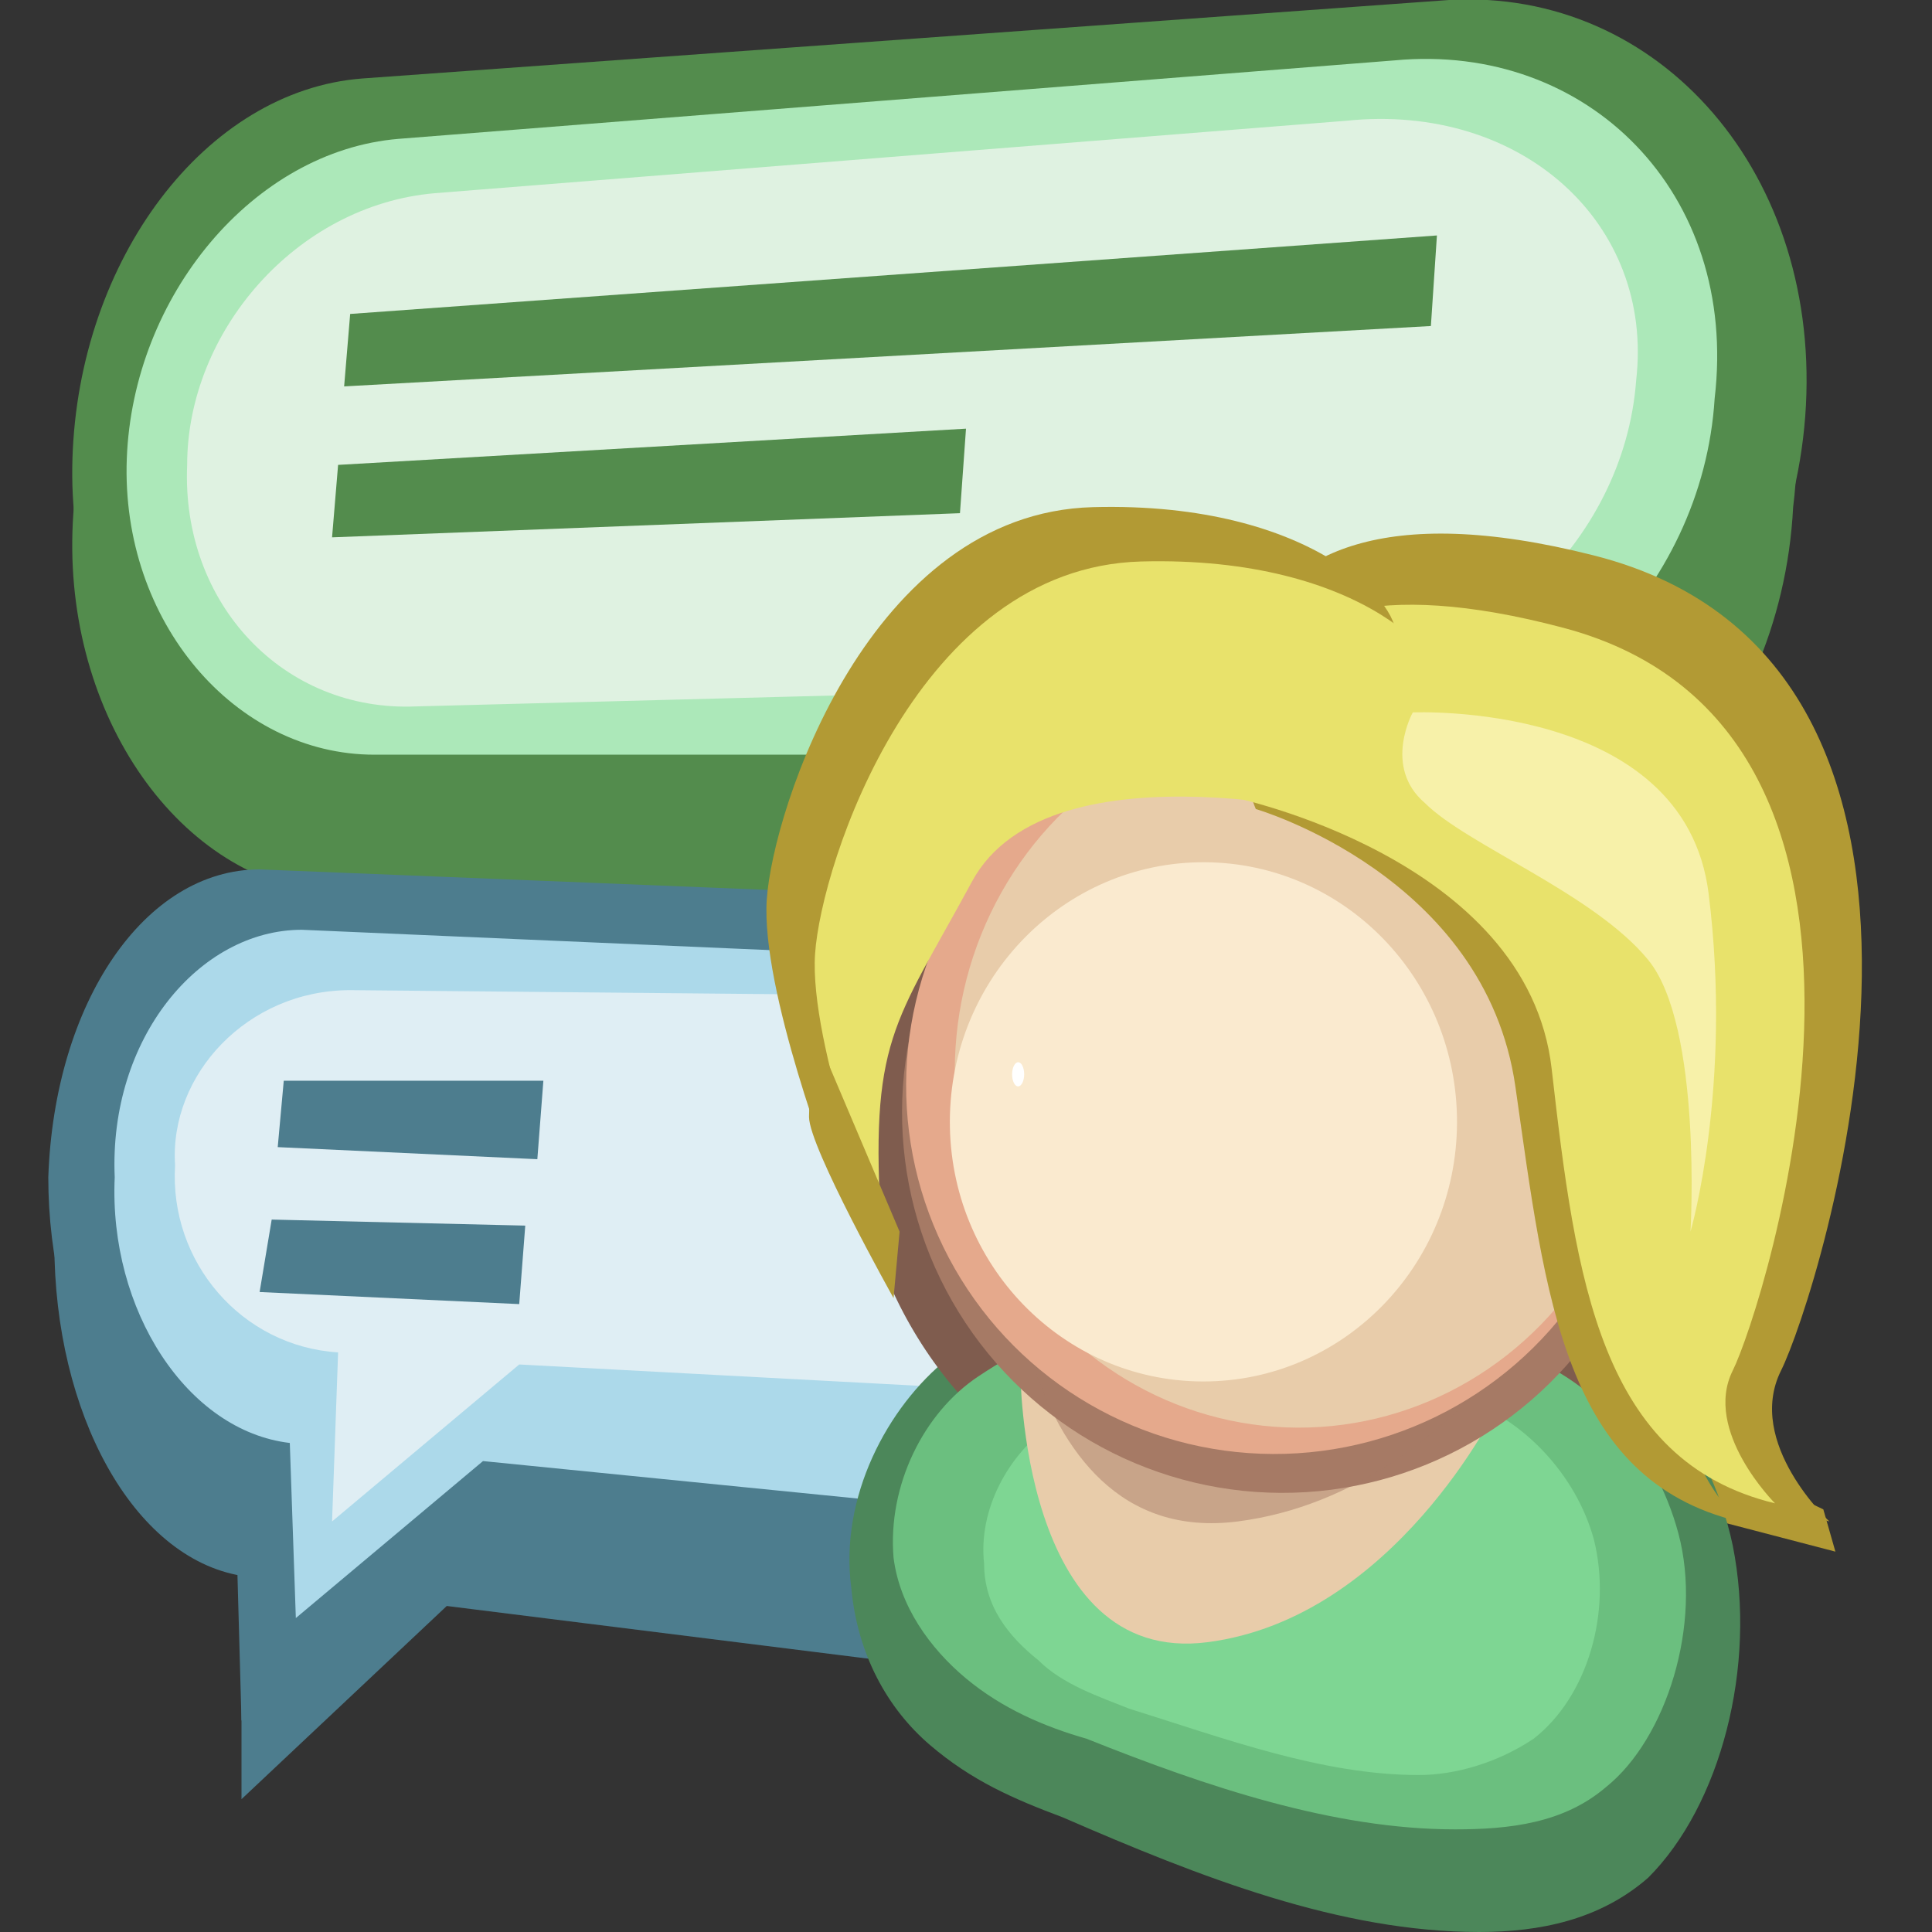
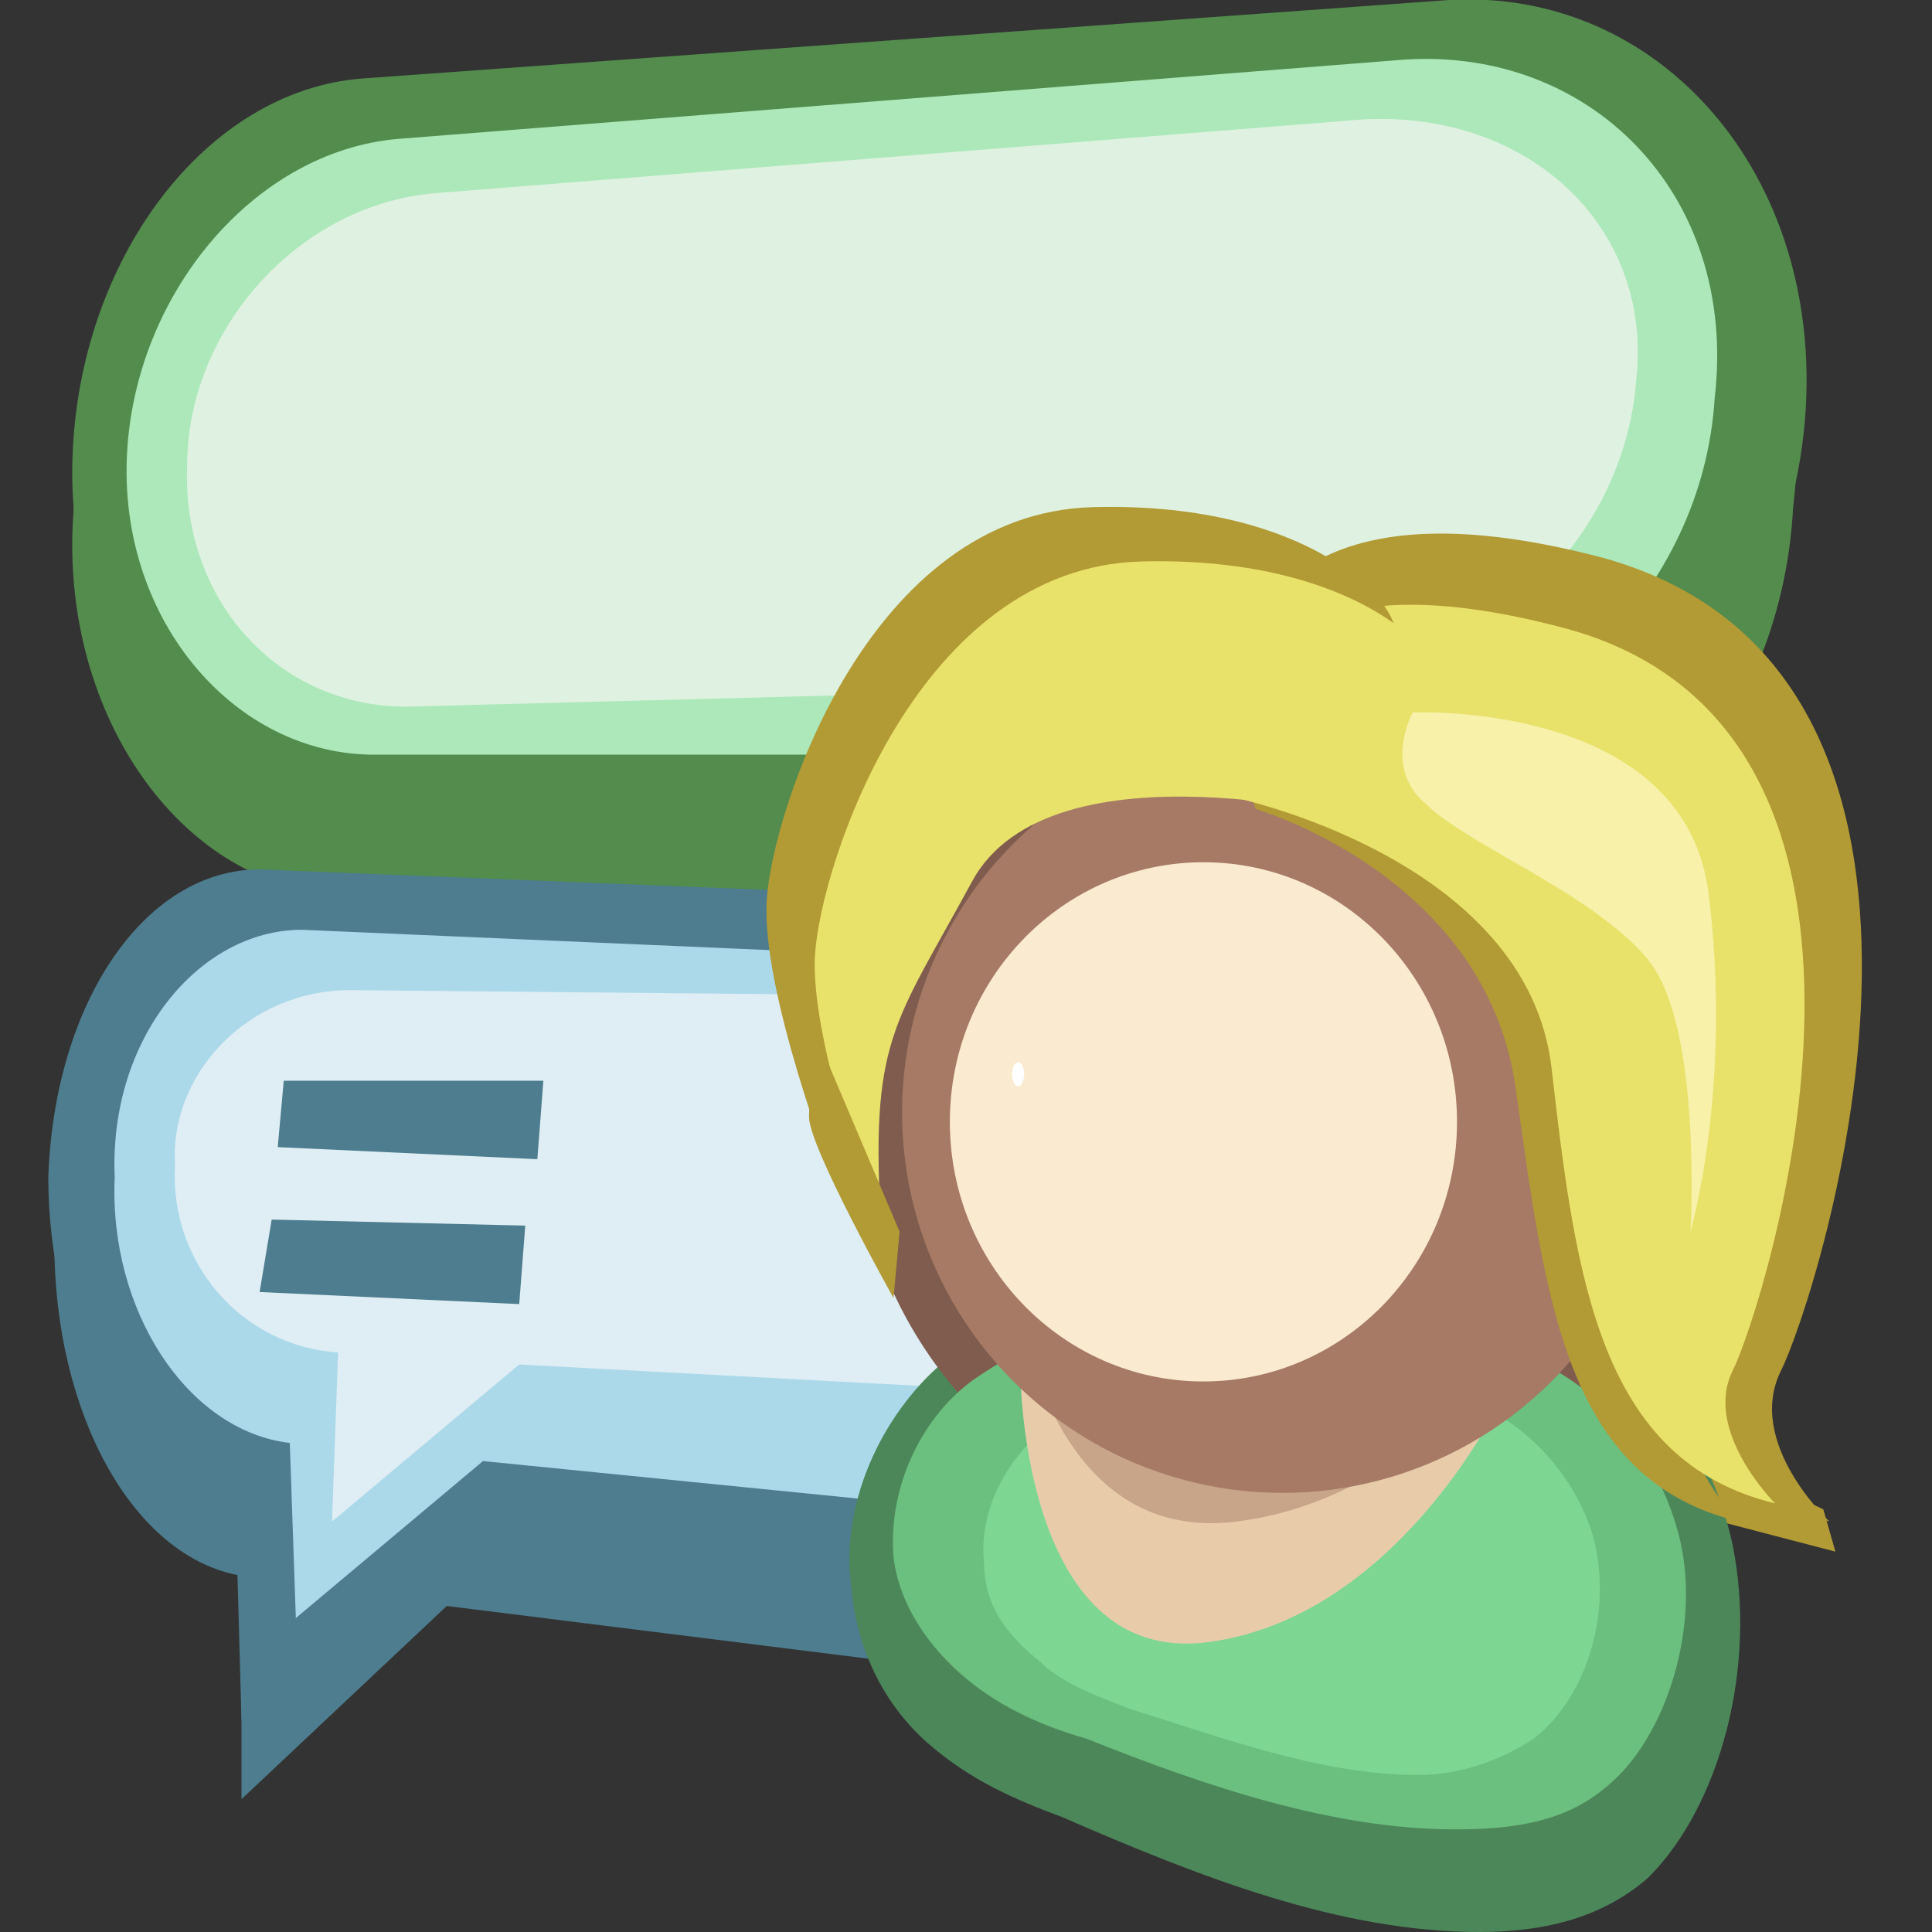
<svg xmlns="http://www.w3.org/2000/svg" xmlns:xlink="http://www.w3.org/1999/xlink" viewBox="0 0 32 32">
  <rect x="0" y="0" width="32" height="32" fill="#333333" stroke="none" />
  <path d="M24 1.5L6 2.6c-2.6.2-4.7 3-4.8 6.2h0c-.1 3.2 1.9 5.9 4.4 6l13.5.4 3.8 5.2.3-5.1c3.3 0 6.3-3 6.5-6.9h0c.5-4-2.2-7.1-5.7-6.9z" fill="#538c4d" />
  <path d="M4.4 15.7l12.4.6c2.3.1 4.1 2.9 3.9 6.1h0c-.2 3.2-2.2 5.5-4.5 5.3l-8.8-1.1L4 29.8v-3.7C2.2 25.8.9 23.4.9 20.6h0c0-2.8 1.6-5 3.5-4.9z" fill="#4d7d8e" />
  <path d="M24 0L6 1.3c-2.6.2-4.7 3-4.8 6.3h0c-.1 3.2 1.9 5.9 4.4 5.9l13.6.3L23 19l.3-5.1c3.3-.1 6.3-3.1 6.6-7h0c.3-4-2.4-7.1-5.9-6.9z" fill="#538c4d" />
-   <path d="M4.3 14.4l12.4.5c2.3.1 4.1 2.8 3.9 6.1h0c-.2 3.2-2.2 5.6-4.5 5.3l-8.8-1L4 28.5l-.1-3.6C2.1 24.6.8 22.2.8 19.5h0c.1-2.9 1.6-5.1 3.5-5.1z" fill="#4d7d8e" />
+   <path d="M4.3 14.4l12.4.5c2.3.1 4.1 2.8 3.9 6.1c-.2 3.2-2.2 5.6-4.5 5.3l-8.8-1L4 28.5l-.1-3.6C2.1 24.6.8 22.2.8 19.5h0c.1-2.9 1.6-5.1 3.5-5.1z" fill="#4d7d8e" />
  <path d="M23.1 1L6.6 2.3c-2.4.2-4.4 2.6-4.5 5.3h0c-.1 2.7 1.8 4.9 4.1 4.9h12.5l3.5 4.3.3-4.3c3-.1 5.7-2.7 5.9-5.9h0c.4-3.4-2.1-5.9-5.3-5.6z" fill="#ace8b9" />
  <path d="M5 15.4l11.5.5c2.1.1 3.8 2.3 3.6 4.9h0c-.1 2.6-2 4.4-4.1 4.2l-8-.8-3.1 2.6-.1-2.9c-1.7-.2-3-2.2-2.9-4.4h0c-.1-2.3 1.4-4.1 3.1-4.1z" fill="#acd9ea" />
  <path d="M22.3 2L7.2 3.2c-2.3.2-4.1 2.3-4.1 4.5h0c-.1 2.3 1.6 4.1 3.8 4l11.5-.3 3.2 3.5.2-3.6c2.7-.1 5.1-2.3 5.3-5h0c.3-2.6-1.9-4.6-4.8-4.3z" fill="#dff2e1" />
  <path d="M5.8 16.4l10.6.1c1.9 0 3.5 1.6 3.4 3.4h0c-.1 1.8-1.8 3.2-3.7 3.1l-7.5-.4-3.1 2.6.1-2.8c-1.6-.1-2.8-1.5-2.7-3.1h0c-.1-1.5 1.2-2.9 2.9-2.9z" fill="#dfeef4" />
  <path d="M4.7 17.9L4.6 19l4.3.2.1-1.3zm-.2 2.3l-.2 1.2 4.3.2.1-1.3z" fill="#4d7d8e" />
-   <path d="M5.8 5.2l-.1 1.2 18-1 .1-1.5zm-.2 2.5l-.1 1.2 10.4-.4.1-1.4z" fill="#538c4d" />
  <path d="M28.1 25.1l2.3.6-.2-.7-2.1-1z" fill="#b29a34" />
  <g fill="#4c875a">
    <path d="M25.4 23.3c1.3.4 2.5 1.5 2.9 3s-.2 3.4-1.3 4.2c-.8.6-1.7.7-2.6.7-2.2 0-4.3-.7-6.5-1.5-.7-.2-1.5-.5-2.1-1s-1.2-1.2-1.3-2c-.1-1.2.6-2.4 1.5-3 1.6-1 3.2-1.4 4.9-1.4 1.4.1 3.1.6 4.5 1z" />
    <path d="M25.7 21.8c1.3.5 2.6 1.9 3 3.8.4 2-.2 4.3-1.4 5.5-.8.7-1.8.9-2.8.9-2.3 0-4.6-.9-6.9-1.9-.8-.3-1.5-.6-2.2-1.2s-1.2-1.5-1.3-2.6c-.2-1.5.6-3 1.6-3.8 1.7-1.3 3.4-1.9 5.2-1.9 1.5 0 3.3.6 4.8 1.2z" />
  </g>
  <circle transform="matrix(.004 -1 1 .004 2.756 39.553)" cx="21.2" cy="18.4" r="7.1" fill="#7f5c4e" />
  <path d="M25.1 22.4c1.2.4 2.3 1.5 2.7 3s-.2 3.4-1.2 4.2c-.7.6-1.6.7-2.5.7-2 0-4.1-.7-6.1-1.5-.7-.2-1.4-.5-2-1s-1.1-1.2-1.2-2c-.1-1.2.5-2.4 1.4-3 1.5-1 3-1.4 4.6-1.4 1.4.1 3.1.6 4.3 1z" fill="#6bbf7f" />
  <path d="M24.3 23.2c.9.3 1.8 1.2 2.1 2.3.3 1.2-.1 2.6-1 3.3-.6.4-1.3.6-1.9.6-1.6 0-3.2-.6-4.8-1.1-.5-.2-1.1-.4-1.5-.8-.5-.4-.9-.9-.9-1.6-.1-.9.4-1.8 1.1-2.3 1.2-.8 2.4-1.1 3.6-1.1 1-.1 2.3.3 3.3.7z" fill="#7ed693" />
  <path d="M24.8 23.3s-1.7 3.5-4.8 3.9-3.1-4.5-3.1-4.5 4.4 2.7 7.9.6z" fill="#e8ccaa" />
  <g fill="#a67a65">
    <circle transform="matrix(.004 -1 1 .004 2.756 39.553)" cx="21.2" cy="18.4" r="6.3" />
    <path d="M26.5 20.2s-2.1 4.5-6 5-3.9-5.7-3.9-5.7 5.6 3.4 9.9.7z" opacity=".48" />
  </g>
-   <circle transform="matrix(.004 -1 1 .004 3.124 39.011)" cx="21.1" cy="17.9" r="6.1" fill="#e5a98c" />
-   <ellipse transform="matrix(.004 -1 1 .004 3.628 39.175)" cx="21.5" cy="17.8" rx="5.9" ry="5.7" fill="#e8ccaa" />
  <ellipse transform="matrix(.004 -1 1 .004 1.253 38.407)" cx="19.9" cy="18.6" rx="4.3" ry="4.2" fill="#faeacf" />
  <ellipse transform="matrix(.004 -1 1 .004 -1.004 34.623)" cx="16.9" cy="17.8" rx=".2" ry=".1" fill="#fff" />
  <g fill="#b29a34">
    <path d="M20.4 12.9s5.3.5 5.8 4.3.9 7.2 4.1 8c0 0-1.4-1.3-.8-2.5s4-11.7-3.1-13.5-6 3.7-6 3.7z" />
    <path d="M20.8 13.4s3.8 1.1 4.3 4.6.8 6.5 3.7 7.2c0 0-1.2-1.2-.7-2.2s3.6-10.6-2.8-12.3-4.5 2.7-4.5 2.7z" />
  </g>
  <path d="M20.4 13.2s4.9 1 5.3 4.5.8 6.5 3.7 7.2c0 0-1.2-1.2-.7-2.2s3.6-10.6-2.8-12.3-5.5 2.8-5.5 2.8z" fill="#e8e26b" />
  <use xlink:href="#B" fill="#b29a34" />
  <use xlink:href="#B" x="0.8" y="0.9" fill="#e8e26b" />
  <path d="M23.4 11.8s4.5-.2 4.9 3-.3 5.6-.3 5.6.2-3.4-.7-4.5-3-1.9-3.7-2.6c-.7-.6-.2-1.5-.2-1.5z" fill="#f7f1a9" />
  <path d="M13.5 17.1l1.4 3.3-.1 1.1s-1.4-2.5-1.4-3c0-.4.1-1.4.1-1.4z" fill="#b29a34" />
  <defs>
    <path id="B" d="M21.9 12.7s-5.3-1.4-6.6 1-1.7 2.6-1.5 5.8c0 0-1.2-3.1-1.1-4.6s1.7-6.4 5.4-6.5 5.2 1.7 5 2.2c-.2.6-1.2 2.1-1.2 2.1z" />
  </defs>
</svg>